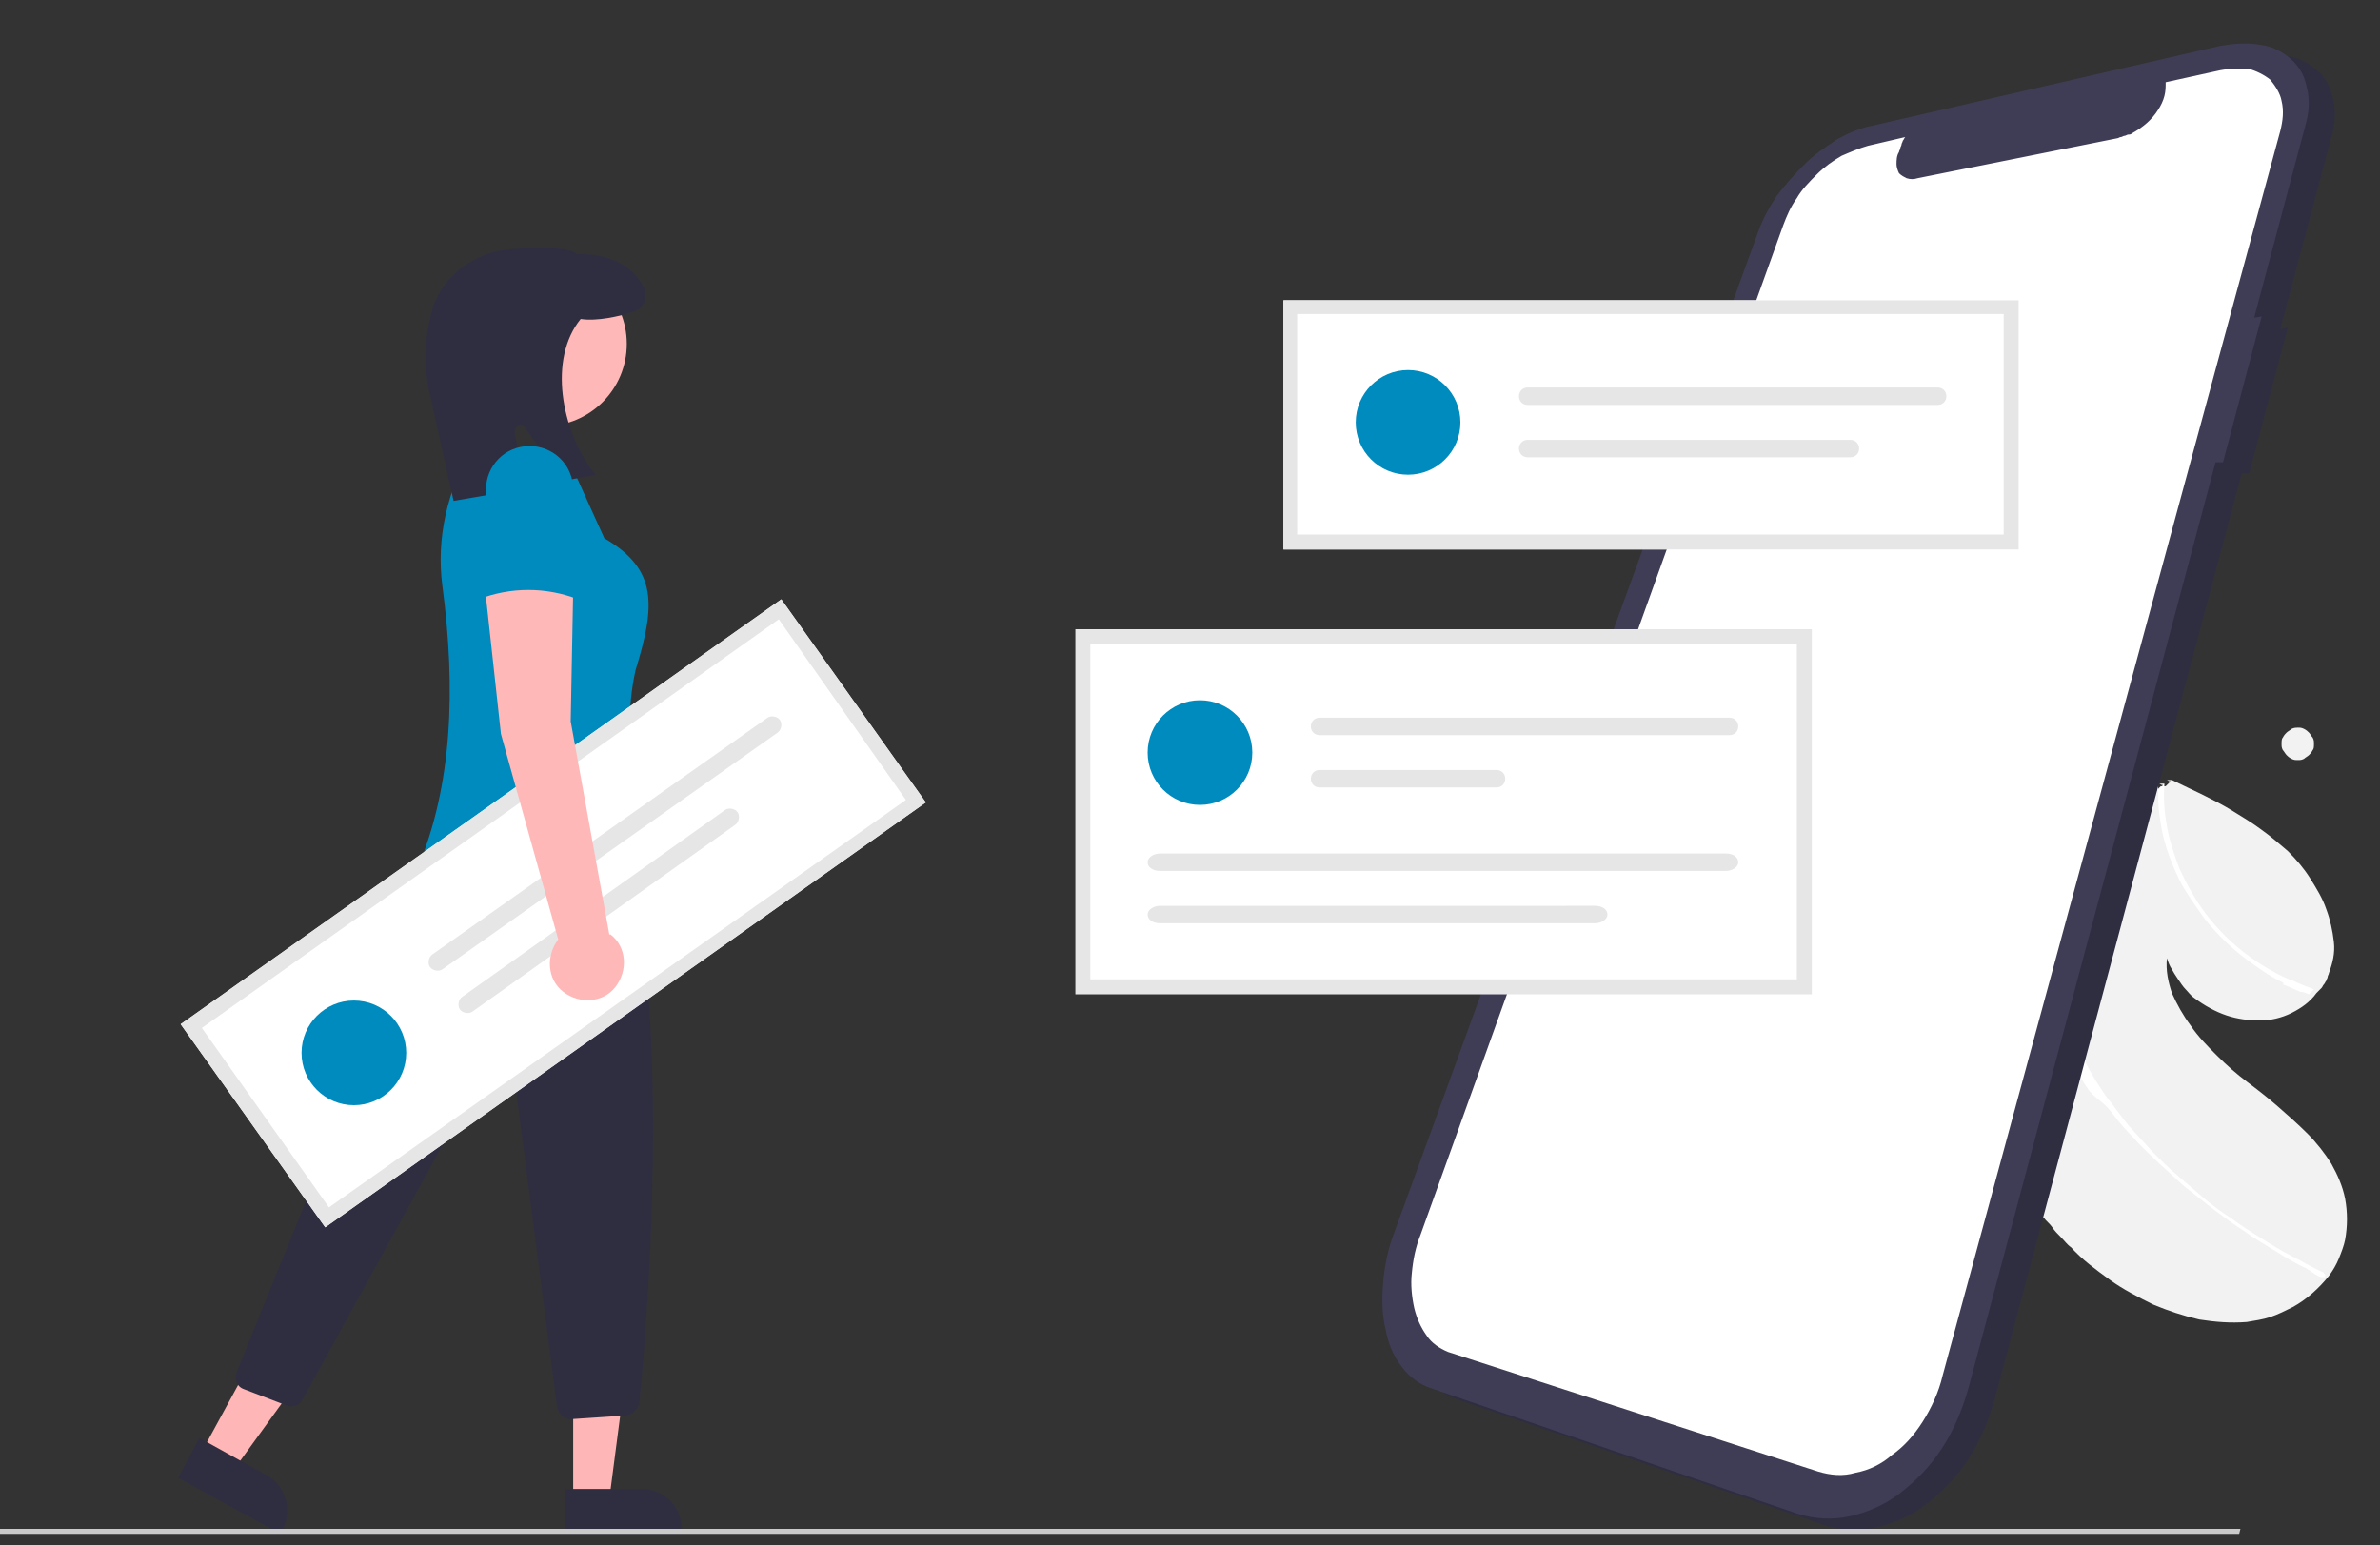
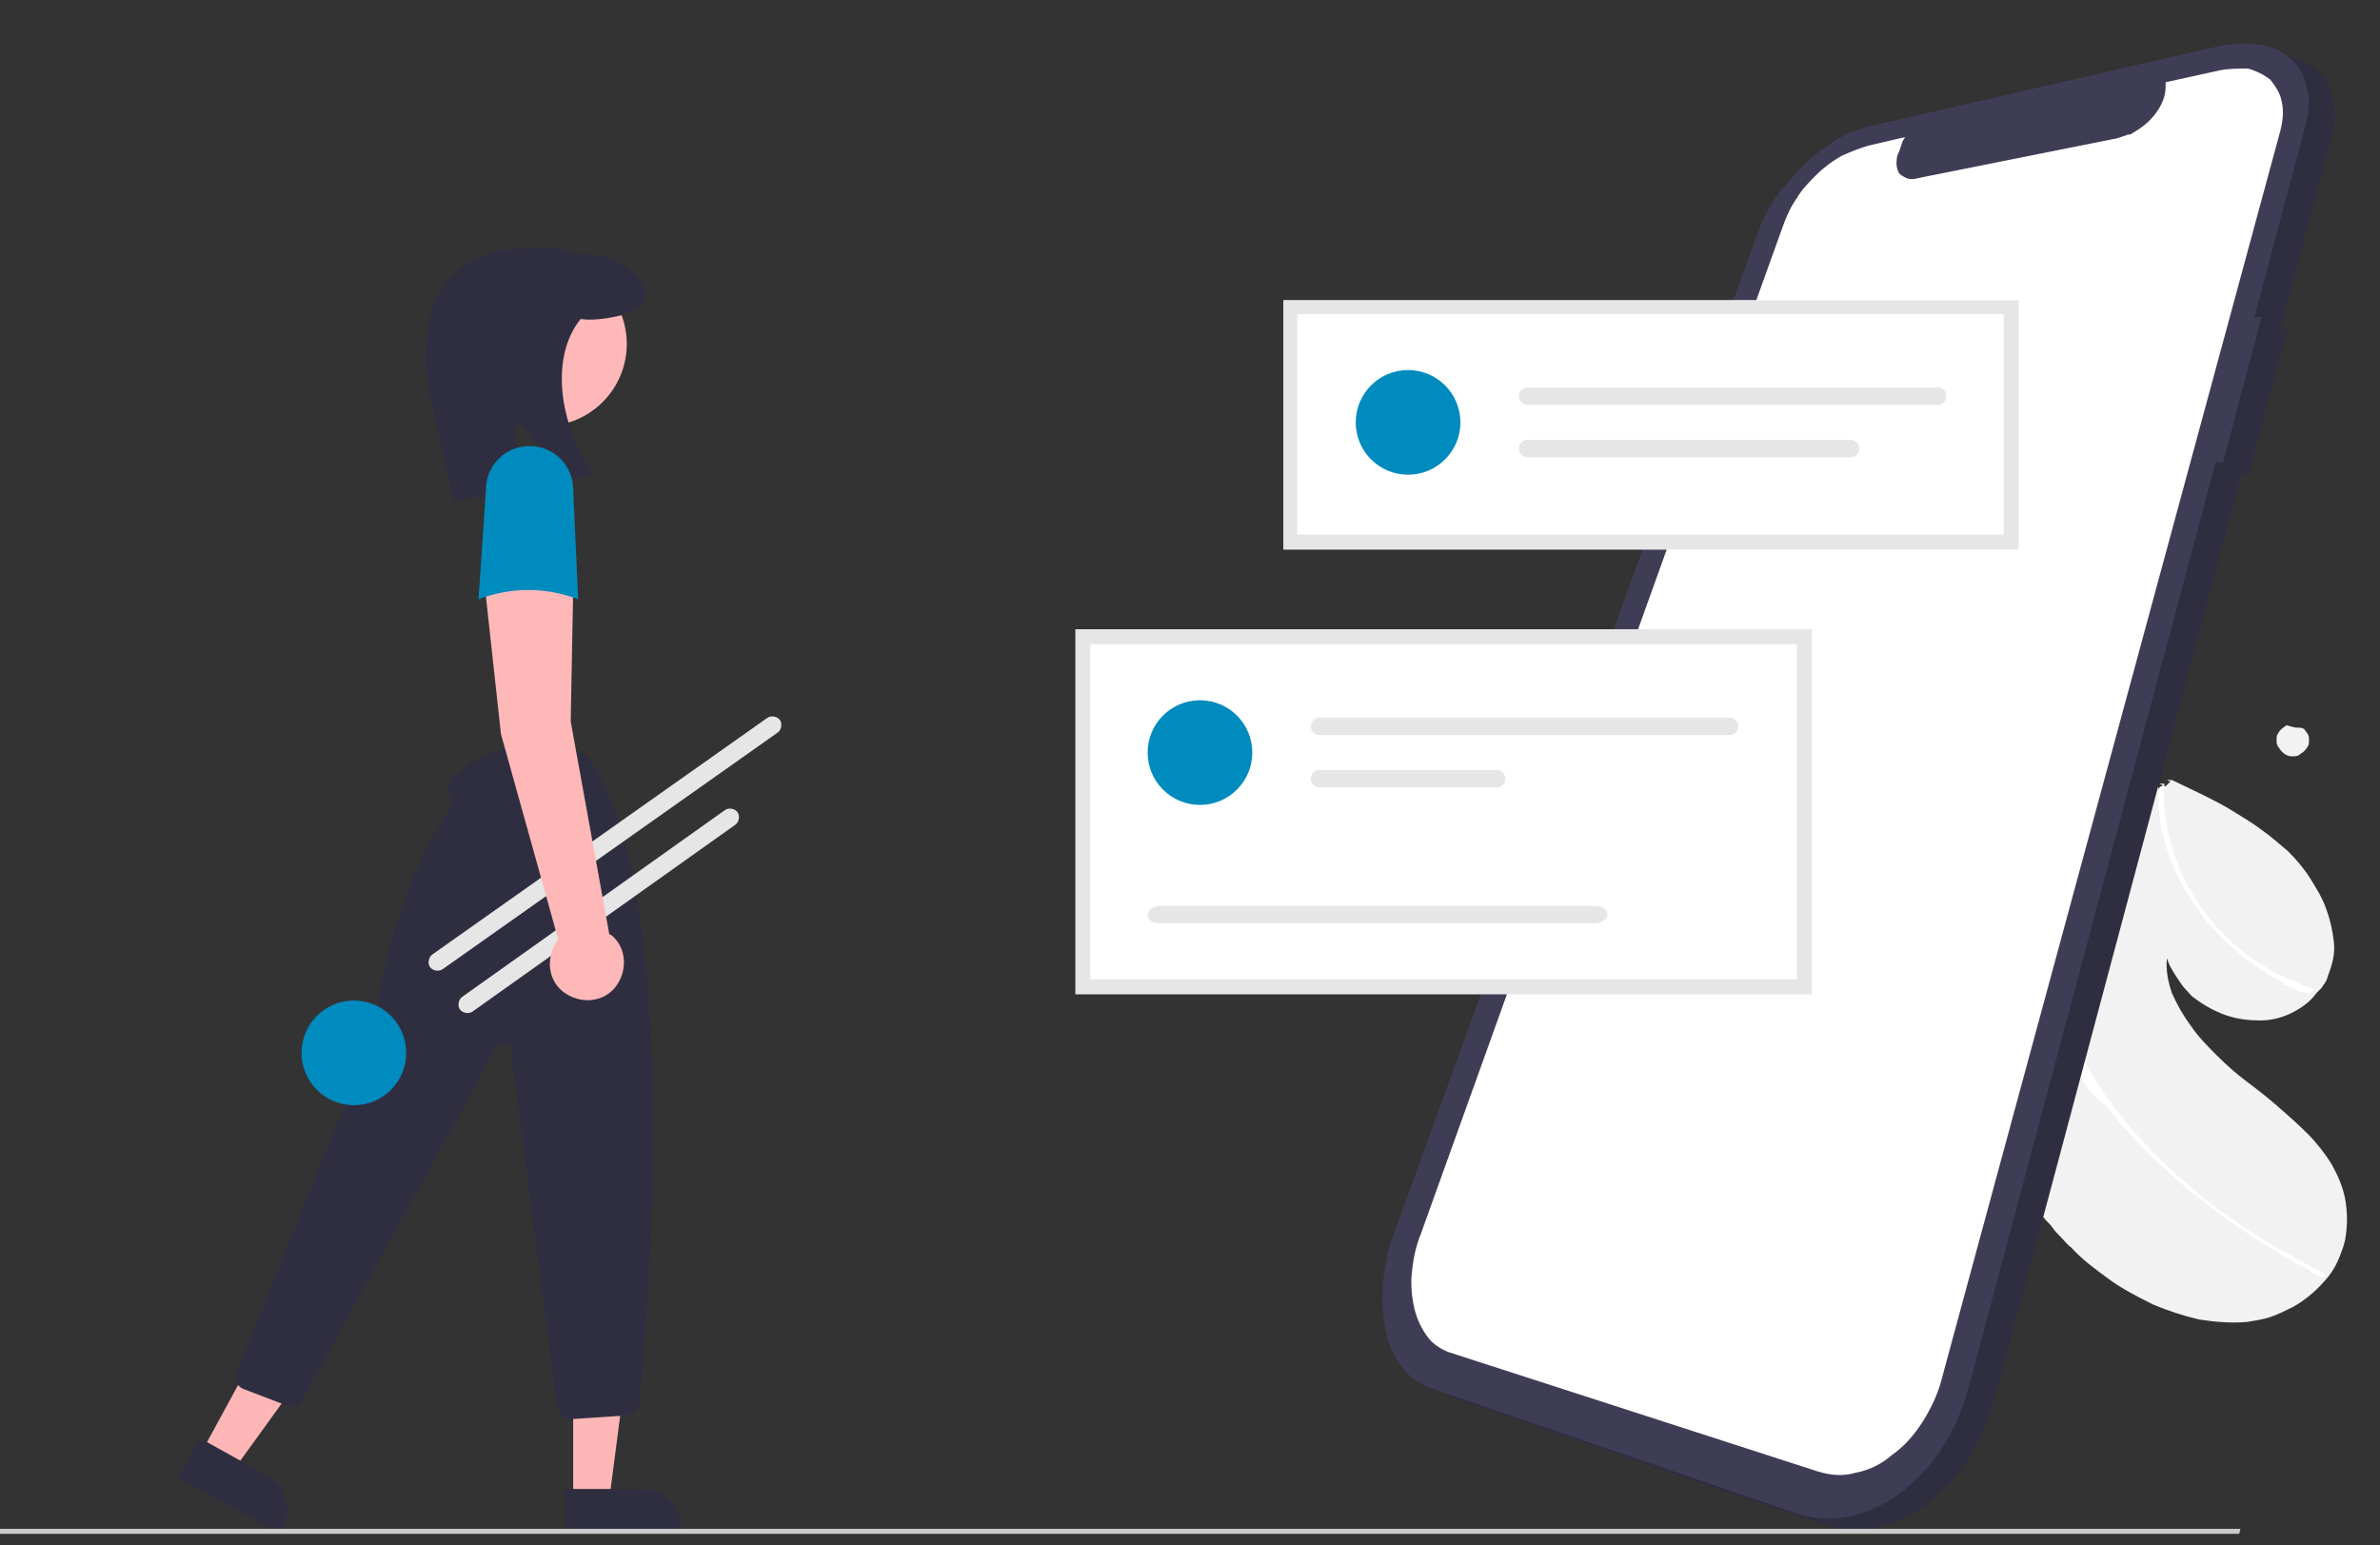
<svg xmlns="http://www.w3.org/2000/svg" version="1.1" id="b62b4fc6-99c8-4b25-8d56-204b1fc1a030" x="0px" y="0px" viewBox="0 0 191 124" style="enable-background:new 0 0 191 124;" xml:space="preserve">
  <rect x="0" y="0" width="191" height="124" fill="#333333" stroke="none" />
  <style type="text/css">
	.st0{fill:#F2F2F2;}
	.st1{fill:#FFFFFF;}
	.st2{fill:#2F2E41;}
	.st3{fill:#3F3D56;}
	.st4{fill:#008BBF;}
	.st5{fill:#E6E6E6;}
	.st6{fill:#FFB6B6;}
	.st7{fill:#FFB8B8;}
	.st8{fill:#CACACA;}
</style>
  <path id="bfbd69ed-0a30-4239-a70d-8568b89194ba" class="st0" d="M162.7,97.3c0-0.1-0.1-0.1-0.1-0.2c0-0.1-0.1-0.1-0.1-0.2  c0-0.1-0.1-0.1-0.1-0.2c0-0.1-0.1-0.1-0.1-0.2c-0.1-1.6-0.1-3.2,0-4.8c0.1-1.6,0.2-3.1,0.4-4.6c0.2-1.5,0.5-3,0.8-4.5  c0.3-1.5,0.7-2.9,1.2-4.3c0.1-0.2,0.1-0.3,0.2-0.5c0.1-0.2,0.1-0.3,0.2-0.5c0.1-0.2,0.1-0.3,0.2-0.5s0.1-0.3,0.2-0.5  c0.4-1.2,0.9-2.3,1.4-3.4c0.5-1.1,1.1-2.2,1.7-3.2c0.6-1,1.2-2,1.9-3c0.7-1,1.4-1.9,2.1-2.8l0.1-0.1l0.1-0.1l0.1-0.1l0.1-0.1  l0.1-0.1l0.1-0.1c0,0,0.1-0.1,0.1-0.1s0.1-0.1,0.1-0.1l0.1,0l0.1,0l0.1,0l0.1,0l0,0l0,0l0,0l0,0l0,0l0,0l0,0l0,0l0.1-0.1l0.1-0.1  l0.1-0.1l0.1-0.1l-0.1,0l-0.2-0.1l0,0c0,0,0,0,0.1,0c0,0,0,0,0.1,0c0,0,0,0,0.1,0c0,0,0,0,0.1,0l0,0l0,0l0,0c0,0,0,0,0,0  c0,0,0,0,0,0l0,0l0,0l0,0c0.8,0.4,1.7,0.8,2.5,1.2c0.8,0.4,1.6,0.8,2.4,1.3c0.8,0.5,1.5,0.9,2.3,1.5c0.7,0.5,1.4,1.1,2.1,1.7  c0.7,0.7,1.3,1.4,1.8,2.2c0.5,0.8,1,1.6,1.3,2.5c0.3,0.8,0.5,1.7,0.6,2.6c0.1,0.9-0.1,1.7-0.4,2.5c0,0.1-0.1,0.2-0.1,0.3  c0,0.1-0.1,0.2-0.1,0.3c-0.1,0.1-0.1,0.2-0.2,0.3c-0.1,0.1-0.1,0.2-0.2,0.3c0,0-0.1,0.1-0.1,0.1c0,0-0.1,0.1-0.1,0.1  c0,0-0.1,0.1-0.1,0.1s-0.1,0.1-0.1,0.1c-0.5,0.7-1.2,1.2-2,1.6c-0.8,0.4-1.7,0.6-2.5,0.6c-0.9,0-1.8-0.1-2.7-0.4  c-0.9-0.3-1.8-0.8-2.6-1.4c-0.3-0.2-0.5-0.5-0.7-0.7c-0.2-0.2-0.4-0.5-0.6-0.8c-0.2-0.3-0.4-0.6-0.5-0.8c-0.2-0.3-0.3-0.6-0.4-0.9  c-0.1,1,0.1,1.9,0.4,2.8c0.4,0.9,0.9,1.8,1.5,2.6c0.6,0.9,1.4,1.7,2.1,2.4c0.8,0.8,1.6,1.5,2.4,2.1c0.8,0.6,1.7,1.3,2.5,2  c0.8,0.7,1.6,1.4,2.4,2.2c0.7,0.7,1.4,1.6,1.9,2.4c0.5,0.9,0.9,1.8,1.1,2.8c0.2,1.1,0.2,2.2,0,3.3c-0.1,0.5-0.3,1-0.5,1.5  c-0.2,0.5-0.5,1-0.8,1.4l0,0l0,0l0,0l0,0c-0.8,1-1.8,1.9-2.9,2.5c-0.6,0.3-1.2,0.6-1.8,0.8c-0.6,0.2-1.3,0.3-1.9,0.4  c-1.3,0.1-2.5,0-3.8-0.2c-1.3-0.3-2.5-0.7-3.7-1.2c-1.2-0.6-2.4-1.2-3.5-2c-1.1-0.8-2.2-1.6-3.1-2.6c-0.3-0.2-0.5-0.5-0.8-0.8  c-0.3-0.3-0.5-0.5-0.7-0.8c-0.2-0.3-0.5-0.5-0.7-0.8C163.1,97.9,162.9,97.6,162.7,97.3z" />
  <path id="a2347809-d406-465d-97ee-6d57ebf46a78" class="st1" d="M182.9,78.7c-0.8-0.4-1.5-0.9-2.2-1.4c-1.4-1-2.7-2.2-3.8-3.6  c-0.5-0.7-1-1.4-1.5-2.2c-0.4-0.6-0.7-1.3-1-2c-0.3-0.7-0.5-1.3-0.7-2c-0.2-0.7-0.3-1.4-0.4-2.1c-0.1-0.7-0.1-1.4-0.1-2  c0,0,0-0.1,0-0.1c0,0,0-0.1,0-0.1c0,0,0-0.1,0-0.1l0-0.1c0,0-0.1,0.1-0.1,0.1l-0.1,0.1l-0.1,0.1l-0.1,0.1l-0.1,0.1l-0.1,0.1  l-0.1,0.1l-0.1,0.1l0.1-0.1l0.1-0.1c0,0,0.1-0.1,0.1-0.1c0,0,0.1-0.1,0.1-0.1l0.1,0l0.1,0l0.1,0l0.1,0l0,0l0,0l0,0l0,0l0,0l0,0l0,0  l0,0l0.1-0.1l0.1-0.1l0.1-0.1l0.1-0.1l-0.1,0l-0.2-0.1l0,0c0,0,0,0,0.1,0c0,0,0,0,0.1,0c0,0,0,0,0.1,0c0,0,0,0,0.1,0l0,0l0,0l0,0  c0,0,0,0,0,0l0,0l0,0l0,0l0,0c-0.1,1.2,0,2.3,0.2,3.4c0.2,1.2,0.6,2.3,1,3.4c0.5,1.1,1.1,2.2,1.8,3.2c0.7,1,1.6,2,2.5,2.8  c0.9,0.8,2,1.6,3.1,2.2c0.5,0.3,1.1,0.6,1.7,0.8c0.6,0.3,1.2,0.5,1.7,0.7c0,0-0.1,0.1-0.1,0.1c0,0-0.1,0.1-0.1,0.1  c0,0-0.1,0.1-0.1,0.1c0,0-0.1,0.1-0.1,0.1c-0.2-0.1-0.5-0.2-0.7-0.2c-0.2-0.1-0.5-0.2-0.7-0.3c-0.2-0.1-0.4-0.2-0.7-0.3  C183.4,78.9,183.1,78.8,182.9,78.7z" />
  <path id="fd435d97-ab67-4bbc-9247-61e184ba81ed" class="st1" d="M167.5,87.3c-0.3-0.4-0.5-0.8-0.7-1.2c-0.2-0.4-0.4-0.8-0.6-1.2  s-0.4-0.8-0.5-1.2c-0.2-0.4-0.3-0.8-0.5-1.3c-0.1-0.2-0.1-0.4-0.2-0.7s-0.1-0.5-0.2-0.7c0-0.2-0.1-0.5-0.1-0.7  c0-0.2-0.1-0.5-0.1-0.7c0-0.1,0-0.2,0-0.3c0-0.1,0-0.2,0-0.3c0-0.1,0-0.2,0-0.3c0-0.1,0-0.2,0-0.3c0.1-0.2,0.1-0.3,0.2-0.5  s0.1-0.3,0.2-0.5s0.1-0.3,0.2-0.5c0.1-0.2,0.1-0.3,0.2-0.5c0,0.1,0,0.3,0,0.4c0,0.1,0,0.3,0,0.4c0,0.1,0,0.3,0,0.4s0,0.3,0,0.4  c0,0.1,0,0.1,0,0.2c0,0.1,0,0.1,0,0.2c0,0.1,0,0.1,0,0.2c0,0.1,0,0.1,0,0.2c0.1,0.8,0.2,1.6,0.4,2.4c0.2,0.8,0.5,1.6,0.8,2.4  c0.3,0.8,0.7,1.5,1.1,2.3c0.4,0.7,0.9,1.5,1.4,2.2c0.6,0.7,1.1,1.5,1.7,2.2s1.3,1.4,1.9,2.1c0.7,0.7,1.3,1.3,2,1.9  c0.7,0.6,1.4,1.2,2.1,1.8c0.7,0.6,1.5,1.2,2.3,1.7c0.8,0.6,1.6,1.1,2.4,1.6c0.8,0.5,1.6,1,2.4,1.4s1.6,0.9,2.5,1.3  c0,0,0.1,0,0.1,0.1c0,0,0.1,0.1,0.1,0.1c0,0,0,0.1,0,0.1c0,0,0,0.1,0,0.1c0,0,0,0,0,0c0,0,0,0,0,0c0,0,0,0,0,0c0,0,0,0,0,0  c0,0,0,0,0,0c0,0,0,0-0.1,0c0,0,0,0-0.1,0c0,0,0,0-0.1,0c-0.1,0-0.2-0.1-0.3-0.1c-0.1-0.1-0.2-0.1-0.3-0.2c-0.1-0.1-0.2-0.1-0.3-0.2  c-0.1-0.1-0.2-0.1-0.3-0.2c-0.9-0.4-1.7-0.9-2.5-1.4c-0.8-0.5-1.7-1-2.5-1.6c-0.8-0.5-1.6-1.1-2.4-1.7c-0.8-0.6-1.5-1.2-2.3-1.8  c-0.7-0.6-1.4-1.3-2.1-1.9c-0.7-0.7-1.4-1.3-2-2c-0.7-0.7-1.3-1.4-1.9-2.2S168,88.1,167.5,87.3z" />
  <path id="e3ba7b84-95ab-4be0-b084-77760c6da15d" class="st2" d="M183.6,26.3l-0.6,0.1l4.1-15.4c0.3-1,0.4-2.1,0.1-3.2  c-0.2-0.9-0.6-1.6-1.3-2.2c-0.7-0.6-1.5-1-2.4-1.1c-1.1-0.2-2.2-0.1-3.3,0.1l0,0l-27.9,6.4c-1,0.2-1.9,0.6-2.8,1.1  c-0.9,0.6-1.8,1.2-2.6,2c-0.8,0.8-1.5,1.6-2.2,2.5c-0.6,0.9-1.1,1.8-1.5,2.9l0,0l-29.2,80.3c-0.5,1.3-0.8,2.7-0.9,4.1  c-0.1,1.2-0.1,2.5,0.2,3.7c0.2,1.1,0.6,2.1,1.3,3c0.6,0.8,1.4,1.4,2.3,1.7l0,0l29.5,10.1c1.3,0.4,2.7,0.5,4.1,0.2  c1.4-0.3,2.8-0.9,4-1.8c1.3-1,2.5-2.2,3.4-3.6c1-1.5,1.7-3.2,2.2-5l0,0L179.9,38l0.6,0L183.6,26.3z" />
  <path id="b5993d63-c6a8-428b-8f96-914fd0c3ef98" class="st3" d="M181.5,25.4l-0.6,0.1l4.1-15.4c0.3-1,0.4-2.1,0.1-3.2  c-0.2-0.9-0.6-1.6-1.3-2.2c-0.7-0.6-1.5-1-2.4-1.1c-1.1-0.2-2.2-0.1-3.3,0.1l0,0l-27.9,6.4c-1,0.2-1.9,0.6-2.8,1.1  c-0.9,0.6-1.8,1.2-2.6,2c-0.8,0.8-1.5,1.6-2.2,2.5c-0.6,0.9-1.1,1.8-1.5,2.9l0,0l-29.2,80.3c-0.5,1.3-0.8,2.7-0.9,4.1  c-0.1,1.2-0.1,2.5,0.2,3.7c0.2,1.1,0.6,2.1,1.3,3c0.6,0.8,1.4,1.4,2.3,1.7l0,0l29.5,10.1c1.3,0.4,2.7,0.5,4.1,0.2  c1.4-0.3,2.8-0.9,4-1.8c1.3-1,2.5-2.2,3.4-3.6c1-1.5,1.7-3.2,2.2-5l0,0l19.8-74.2l0.6,0L181.5,25.4z" />
  <path id="f76bb9a3-d246-4a39-a954-55c4fdcd575d" class="st1" d="M177.9,5.7l-4.1,0.9c0,0.4,0,0.7-0.1,1.1c-0.1,0.4-0.3,0.8-0.5,1.1  c-0.5,0.8-1.2,1.4-2.1,1.9c-0.1,0.1-0.2,0.1-0.3,0.1c-0.1,0-0.2,0.1-0.3,0.1c-0.1,0-0.2,0.1-0.3,0.1c-0.1,0-0.2,0.1-0.3,0.1l-16,3.2  c-0.3,0.1-0.6,0.1-0.9,0c-0.2-0.1-0.4-0.2-0.6-0.4c-0.1-0.2-0.2-0.5-0.2-0.7c0-0.3,0-0.7,0.2-1c0-0.1,0.1-0.2,0.1-0.3  c0-0.1,0.1-0.2,0.1-0.3c0-0.1,0.1-0.2,0.1-0.3c0.1-0.1,0.1-0.2,0.2-0.3l-3,0.7c-0.7,0.2-1.4,0.5-2.1,0.8c-0.7,0.4-1.4,0.9-2,1.5  c-0.6,0.6-1.2,1.2-1.6,1.9c-0.5,0.7-0.8,1.4-1.1,2.2l-29.1,81c-0.4,1-0.6,2-0.7,3.1c-0.1,0.9,0,1.9,0.2,2.8c0.2,0.8,0.5,1.5,1,2.2  c0.4,0.6,1,1,1.7,1.3l0,0l29.7,9.6c1,0.3,2,0.4,3,0.1c1.1-0.2,2.1-0.7,2.9-1.4c1-0.7,1.8-1.6,2.5-2.7c0.7-1.1,1.3-2.4,1.6-3.7l0,0  L183,10.5c0.2-0.8,0.3-1.6,0.1-2.4c-0.1-0.6-0.5-1.2-0.9-1.7c-0.5-0.4-1.1-0.7-1.8-0.9C179.6,5.5,178.7,5.5,177.9,5.7z" />
  <path class="st1" d="M162,44.1H103v-20H162V44.1z" />
  <rect x="86.9" y="51.1" class="st1" width="57.9" height="28.1" />
  <circle class="st4" cx="96.3" cy="60.4" r="4.2" />
  <path class="st5" d="M105.9,57.6c-0.4,0-0.7,0.3-0.7,0.7c0,0.4,0.3,0.7,0.7,0.7h32.9c0.4,0,0.7-0.3,0.7-0.7c0-0.4-0.3-0.7-0.7-0.7  H105.9z" />
  <path class="st5" d="M105.9,61.8c-0.4,0-0.7,0.3-0.7,0.7c0,0.4,0.3,0.7,0.7,0.7h14.2c0.4,0,0.7-0.3,0.7-0.7c0-0.4-0.3-0.7-0.7-0.7  H105.9z" />
-   <path class="st5" d="M93.1,68.5c-0.5,0-1,0.3-1,0.7s0.4,0.7,1,0.7h45.4c0.5,0,1-0.3,1-0.7s-0.4-0.7-1-0.7H93.1z" />
  <path class="st5" d="M93.1,72.7c-0.5,0-1,0.3-1,0.7s0.4,0.7,1,0.7H128c0.5,0,1-0.3,1-0.7s-0.4-0.7-1-0.7H93.1z" />
  <path class="st5" d="M145.3,79.8H86.3V50.5h59.1V79.8z M87.5,78.6h56.7V51.7H87.5V78.6z" />
  <circle class="st4" cx="113" cy="33.9" r="4.2" />
  <path class="st5" d="M122.6,31.1c-0.4,0-0.7,0.3-0.7,0.7c0,0.4,0.3,0.7,0.7,0.7h32.9c0.4,0,0.7-0.3,0.7-0.7c0-0.4-0.3-0.7-0.7-0.7  H122.6z" />
  <path class="st5" d="M122.6,35.3c-0.4,0-0.7,0.3-0.7,0.7c0,0.4,0.3,0.7,0.7,0.7h25.9c0.4,0,0.7-0.3,0.7-0.7s-0.3-0.7-0.7-0.7H122.6z  " />
  <path class="st5" d="M162,44.1H103v-20H162V44.1z M104.1,42.9h56.7V25.2h-56.7V42.9z" />
  <polygon class="st6" points="46,120.3 48.9,120.3 50.4,108.8 46,108.8 " />
  <path class="st2" d="M54.7,123.1l-9.4,0l0,0l0-3.6l0,0l6.2,0c1.8,0,3.2,1.4,3.2,3.2L54.7,123.1L54.7,123.1z" />
  <polygon class="st6" points="16.2,116.5 18.8,117.9 25.6,108.5 21.7,106.4 " />
  <path class="st2" d="M22.5,123.1l-8.2-4.5l0,0l1.7-3.2l0,0l5.4,3c1.5,0.8,2.1,2.8,1.3,4.3L22.5,123.1L22.5,123.1z" />
  <path class="st2" d="M45.8,113.9c-0.5,0-1-0.4-1.1-1L41,84.3c0-0.3-0.3-0.6-0.7-0.5c-0.2,0-0.4,0.1-0.5,0.3l-15.5,28.2  c-0.3,0.5-0.8,0.7-1.3,0.5l-3.4-1.3c-0.6-0.2-0.8-0.8-0.6-1.4c0,0,0,0,0,0l10.7-26.4c0-0.1,0-0.1,0.1-0.2c1.5-11.3,5.2-17,6.3-18.5  c0.2-0.2,0.2-0.5,0.1-0.8l-0.2-0.5c-0.1-0.4,0-0.8,0.2-1.1c4-4.5,10.9-2.1,10.9-2l0,0l0,0c7.8,10.6,4.9,45.2,4.2,52  c-0.1,0.5-0.5,0.9-1,1L45.8,113.9C45.9,113.9,45.9,113.9,45.8,113.9z" />
  <circle class="st7" cx="43.7" cy="27.6" r="6.6" />
-   <path class="st4" d="M33.5,69.7L53,71.5c-1.7-5.9-3.3-11.8-2-17.7c1.6-5.2,1.8-8.1-2.5-10.6l-2.9-6.4l-5.2-0.2L37.9,36  c-2,3.3-2.9,7.2-2.4,11C36.6,55.3,36.3,63.1,33.5,69.7z" />
  <path class="st2" d="M36.4,40.2l-2-9c-0.4-2.1-0.3-4.3,0.3-6.4c0.1-0.2,0.1-0.4,0.2-0.6c1.1-2.4,3.4-4,6.1-4.2  c4.5-0.3,5.1,0.2,5.3,0.4c2.5-0.1,4.5,0.9,5.4,2.7c0.3,0.7,0,1.5-0.6,1.8c-0.1,0-0.1,0.1-0.2,0.1c-1.2,0.4-3,0.8-4.3,0.6  c-2.6,3.2-1.6,8.9,1.1,12.4l0.1,0.1l-2.6,0.5l-3.1-4.3c-0.1-0.2-0.4-0.3-0.6-0.1c-0.1,0.1-0.2,0.3-0.2,0.5l0.9,4.5L36.4,40.2z" />
  <polygon class="st8" points="179.7,123.1 -5.1,123.1 -5.1,122.7 179.8,122.7 " />
-   <path class="st1" d="M74.3,64.4L26.1,98.5L14.5,82.2l48.2-34.1L74.3,64.4z" />
  <circle class="st4" cx="28.4" cy="84.5" r="4.2" />
  <path class="st5" d="M34.7,76.6c-0.3,0.2-0.4,0.7-0.2,1c0.2,0.3,0.7,0.4,1,0.2l26.9-19c0.3-0.2,0.4-0.7,0.2-1  c-0.2-0.3-0.7-0.4-1-0.2L34.7,76.6z" />
  <path class="st5" d="M37.1,80c-0.3,0.2-0.4,0.7-0.2,1c0.2,0.3,0.7,0.4,1,0.2l0,0L59,66.2c0.3-0.2,0.4-0.7,0.2-1  c-0.2-0.3-0.7-0.4-1-0.2L37.1,80z" />
-   <path class="st5" d="M74.3,64.4L26.1,98.5L14.5,82.2l48.2-34.1L74.3,64.4z M26.4,96.9l46.3-32.7L62.5,49.7L16.2,82.5L26.4,96.9z" />
-   <path id="ecbdc040-0b9a-4be9-8952-5ef77de340c4" class="st0" d="M184.4,58.4c0.2,0,0.3,0,0.5,0.1c0.2,0.1,0.3,0.2,0.4,0.3  c0.1,0.1,0.2,0.3,0.3,0.4c0.1,0.2,0.1,0.3,0.1,0.5c0,0.2,0,0.4-0.1,0.5c-0.1,0.2-0.2,0.3-0.3,0.4c-0.1,0.1-0.3,0.2-0.4,0.3  c-0.2,0.1-0.3,0.1-0.5,0.1c-0.2,0-0.3,0-0.5-0.1c-0.2-0.1-0.3-0.2-0.4-0.3c-0.1-0.1-0.2-0.3-0.3-0.4c-0.1-0.2-0.1-0.3-0.1-0.5  c0-0.2,0-0.4,0.1-0.5c0.1-0.2,0.2-0.3,0.3-0.4c0.1-0.1,0.3-0.2,0.4-0.3C184.1,58.4,184.3,58.4,184.4,58.4z" />
+   <path id="ecbdc040-0b9a-4be9-8952-5ef77de340c4" class="st0" d="M184.4,58.4c0.2,0,0.3,0,0.5,0.1c0.1,0.1,0.2,0.3,0.3,0.4c0.1,0.2,0.1,0.3,0.1,0.5c0,0.2,0,0.4-0.1,0.5c-0.1,0.2-0.2,0.3-0.3,0.4c-0.1,0.1-0.3,0.2-0.4,0.3  c-0.2,0.1-0.3,0.1-0.5,0.1c-0.2,0-0.3,0-0.5-0.1c-0.2-0.1-0.3-0.2-0.4-0.3c-0.1-0.1-0.2-0.3-0.3-0.4c-0.1-0.2-0.1-0.3-0.1-0.5  c0-0.2,0-0.4,0.1-0.5c0.1-0.2,0.2-0.3,0.3-0.4c0.1-0.1,0.3-0.2,0.4-0.3C184.1,58.4,184.3,58.4,184.4,58.4z" />
  <path class="st7" d="M48.9,75l-3.1-17.1l0.2-10.6L38.9,47l1.3,11.9l4.6,16.5c-1,1.3-0.9,3.2,0.4,4.2c1.3,1,3.2,0.9,4.2-0.4  c1-1.3,0.9-3.2-0.4-4.2C48.9,75,48.9,75,48.9,75L48.9,75z" />
  <path class="st4" d="M38.4,48.1c2.6-1,5.4-1,8,0l-0.4-8.8c0-2-1.6-3.5-3.5-3.5c0,0,0,0,0,0l0,0c-2,0-3.5,1.6-3.5,3.5c0,0,0,0,0,0  L38.4,48.1z" />
</svg>